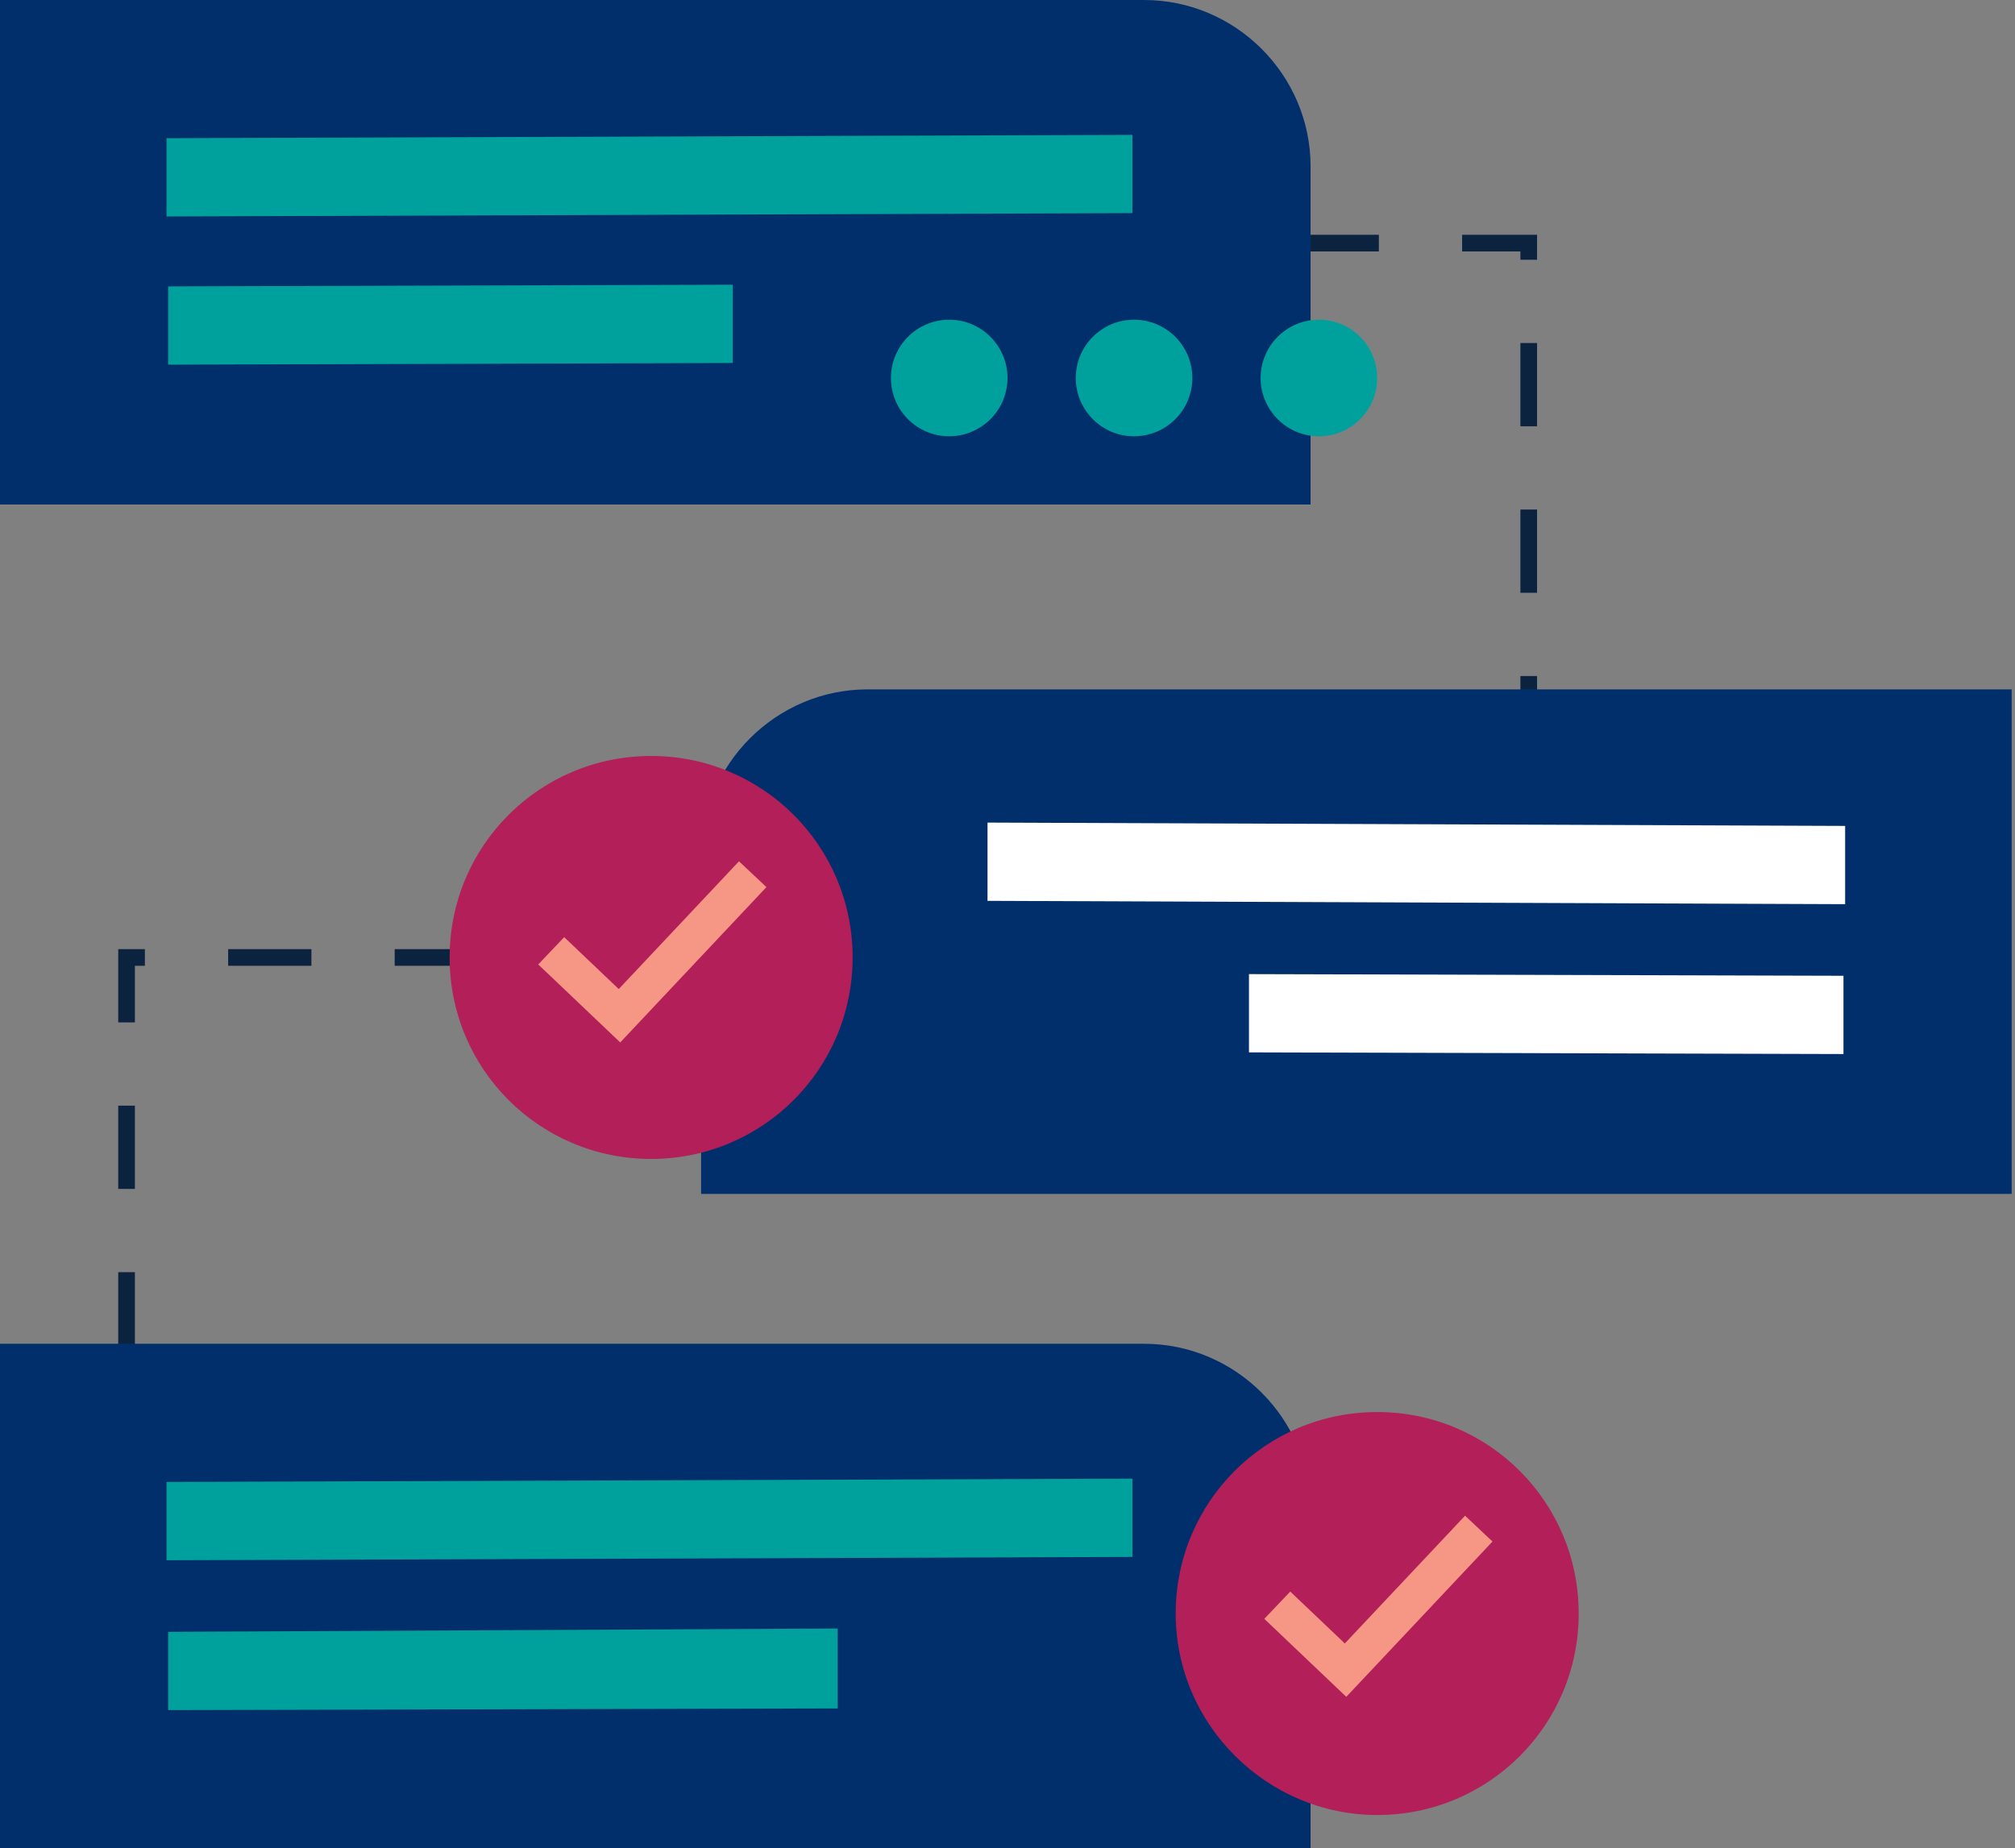
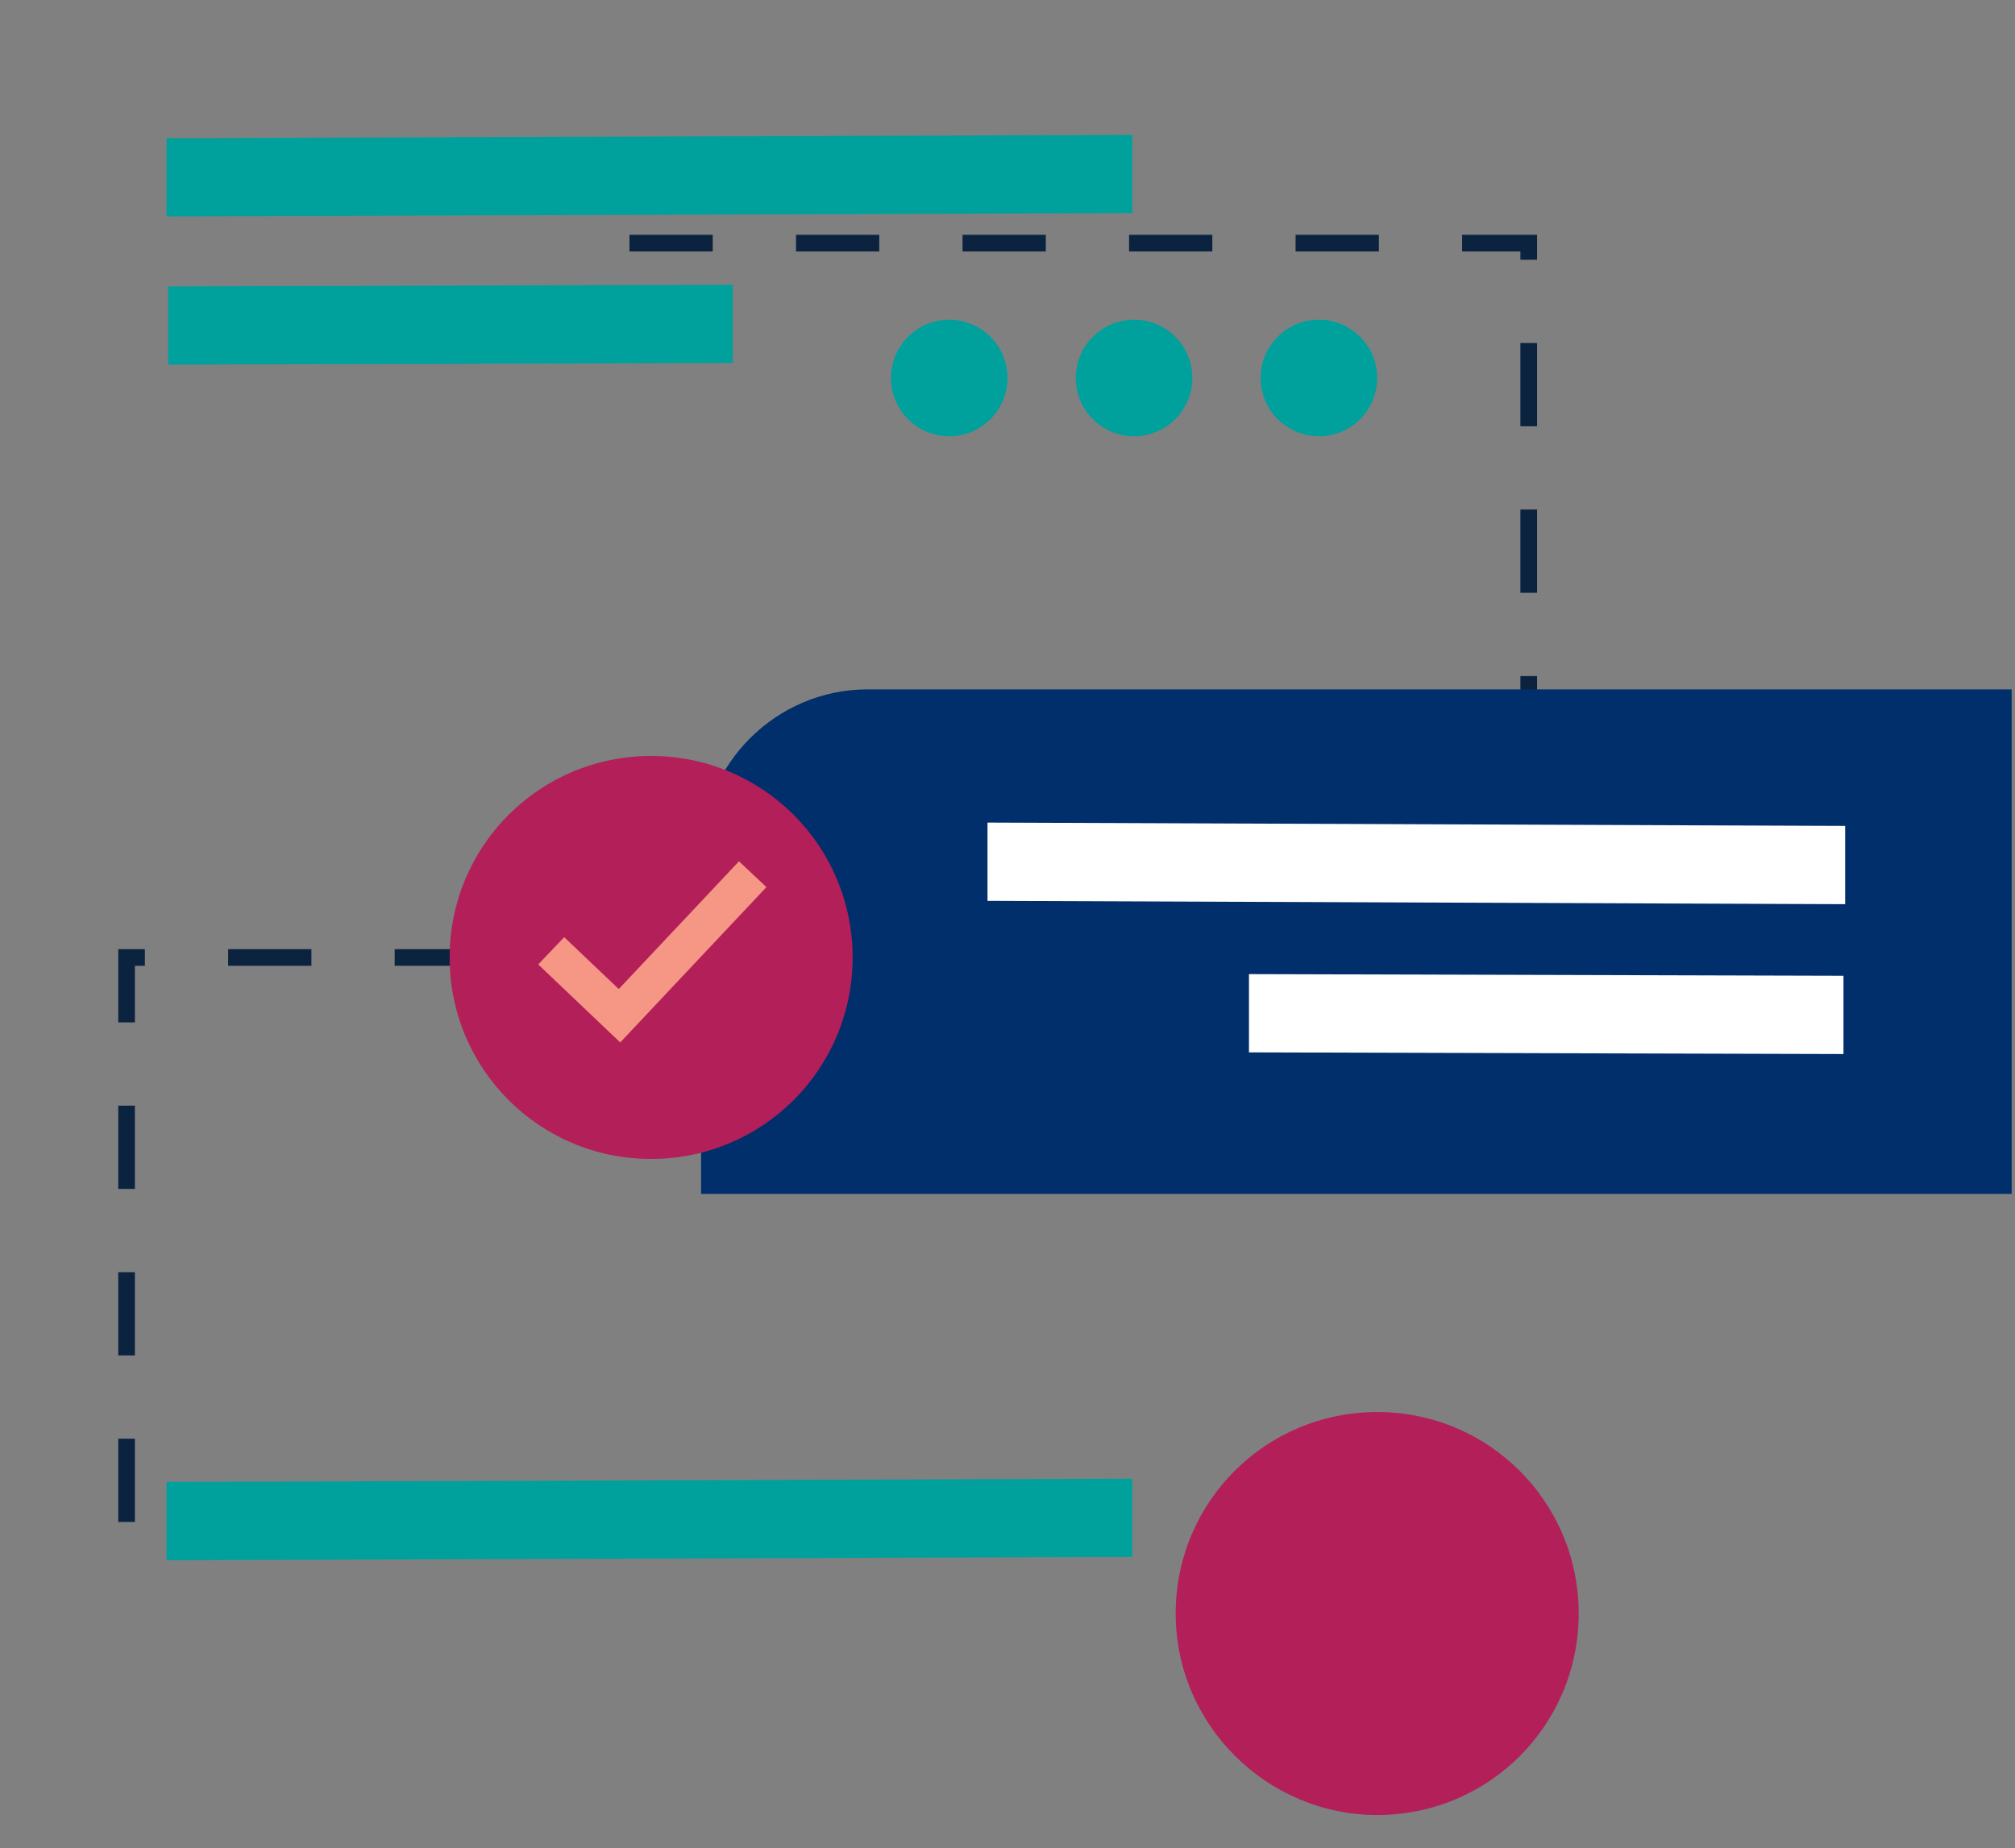
<svg xmlns="http://www.w3.org/2000/svg" width="121" height="111" viewBox="0 0 121 111" fill="none">
  <rect x="0" y="0" width="121" height="111" fill="#808080" stroke="none" />
  <g clip-path="url(#clip0_108_346)">
    <path d="M37.8 14.6H91.8V57.5H7.6V92.8" stroke="#0C2340" stroke-dasharray="5 5" />
-     <path d="M0 80.7H68.7C74.2 80.7 78.7 85.2 78.7 90.7V111H0V80.7Z" fill="#002F6C" />
    <path d="M68 88.8L10 89V93.7L68 93.5V88.8Z" fill="#00A19D" />
-     <path d="M50.3 97.8L10.1 98V102.7L50.3 102.6V97.8Z" fill="#00A19D" />
    <path d="M120.8 41.4H52.1C46.6 41.4 42.1 45.9 42.1 51.4V71.7H120.8V41.4Z" fill="#002F6C" />
    <path d="M59.3 49.4L110.8 49.6V54.3L59.3 54.1V49.4Z" fill="white" />
-     <path d="M75 58.5L110.7 58.6V63.3L75 63.2V58.5Z" fill="white" />
-     <path d="M0 0H68.7C74.2 0 78.7 4.5 78.7 10V30.3H0V0Z" fill="#002F6C" />
+     <path d="M75 58.5L110.7 58.6V63.3L75 63.2V58.5" fill="white" />
    <path d="M68 8.1L10 8.3V13L68 12.8V8.1Z" fill="#00A19D" />
    <path d="M44 17.1L10.1 17.2V21.9L44 21.8V17.1Z" fill="#00A19D" />
    <path d="M39.1 69.6C45.8 69.6 51.2 64.2 51.2 57.5C51.2 50.8 45.8 45.4 39.1 45.4C32.4 45.4 27 50.8 27 57.5C27 64.2 32.4 69.6 39.1 69.6Z" fill="#B21F59" />
    <path d="M33.1 57.1L37.2 61L45.2 52.5" stroke="#F69785" stroke-width="2.262" />
    <path d="M82.7 109C89.4 109 94.8 103.6 94.8 96.9C94.8 90.2 89.4 84.8 82.7 84.8C76 84.8 70.6 90.2 70.6 96.9C70.6 103.6 76.1 109 82.7 109Z" fill="#B21F59" />
-     <path d="M76.7 96.4L80.8 100.3L88.8 91.8" stroke="#F69785" stroke-width="2.262" />
    <path d="M57 26.2C58.933 26.2 60.5 24.633 60.5 22.7C60.5 20.767 58.933 19.2 57 19.2C55.067 19.2 53.5 20.767 53.5 22.7C53.5 24.633 55.067 26.2 57 26.2Z" fill="#00A19D" />
    <path d="M68.1 26.2C70.033 26.2 71.6 24.633 71.6 22.7C71.6 20.767 70.033 19.2 68.1 19.2C66.167 19.2 64.6 20.767 64.6 22.7C64.6 24.633 66.167 26.2 68.1 26.2Z" fill="#00A19D" />
    <path d="M79.2 26.2C81.133 26.2 82.7 24.633 82.7 22.7C82.7 20.767 81.133 19.2 79.2 19.2C77.267 19.2 75.7 20.767 75.7 22.7C75.7 24.633 77.267 26.2 79.2 26.2Z" fill="#00A19D" />
  </g>
  <defs>
    <clipPath id="clip0_108_346">
      <rect width="121" height="111" fill="white" />
    </clipPath>
  </defs>
</svg>